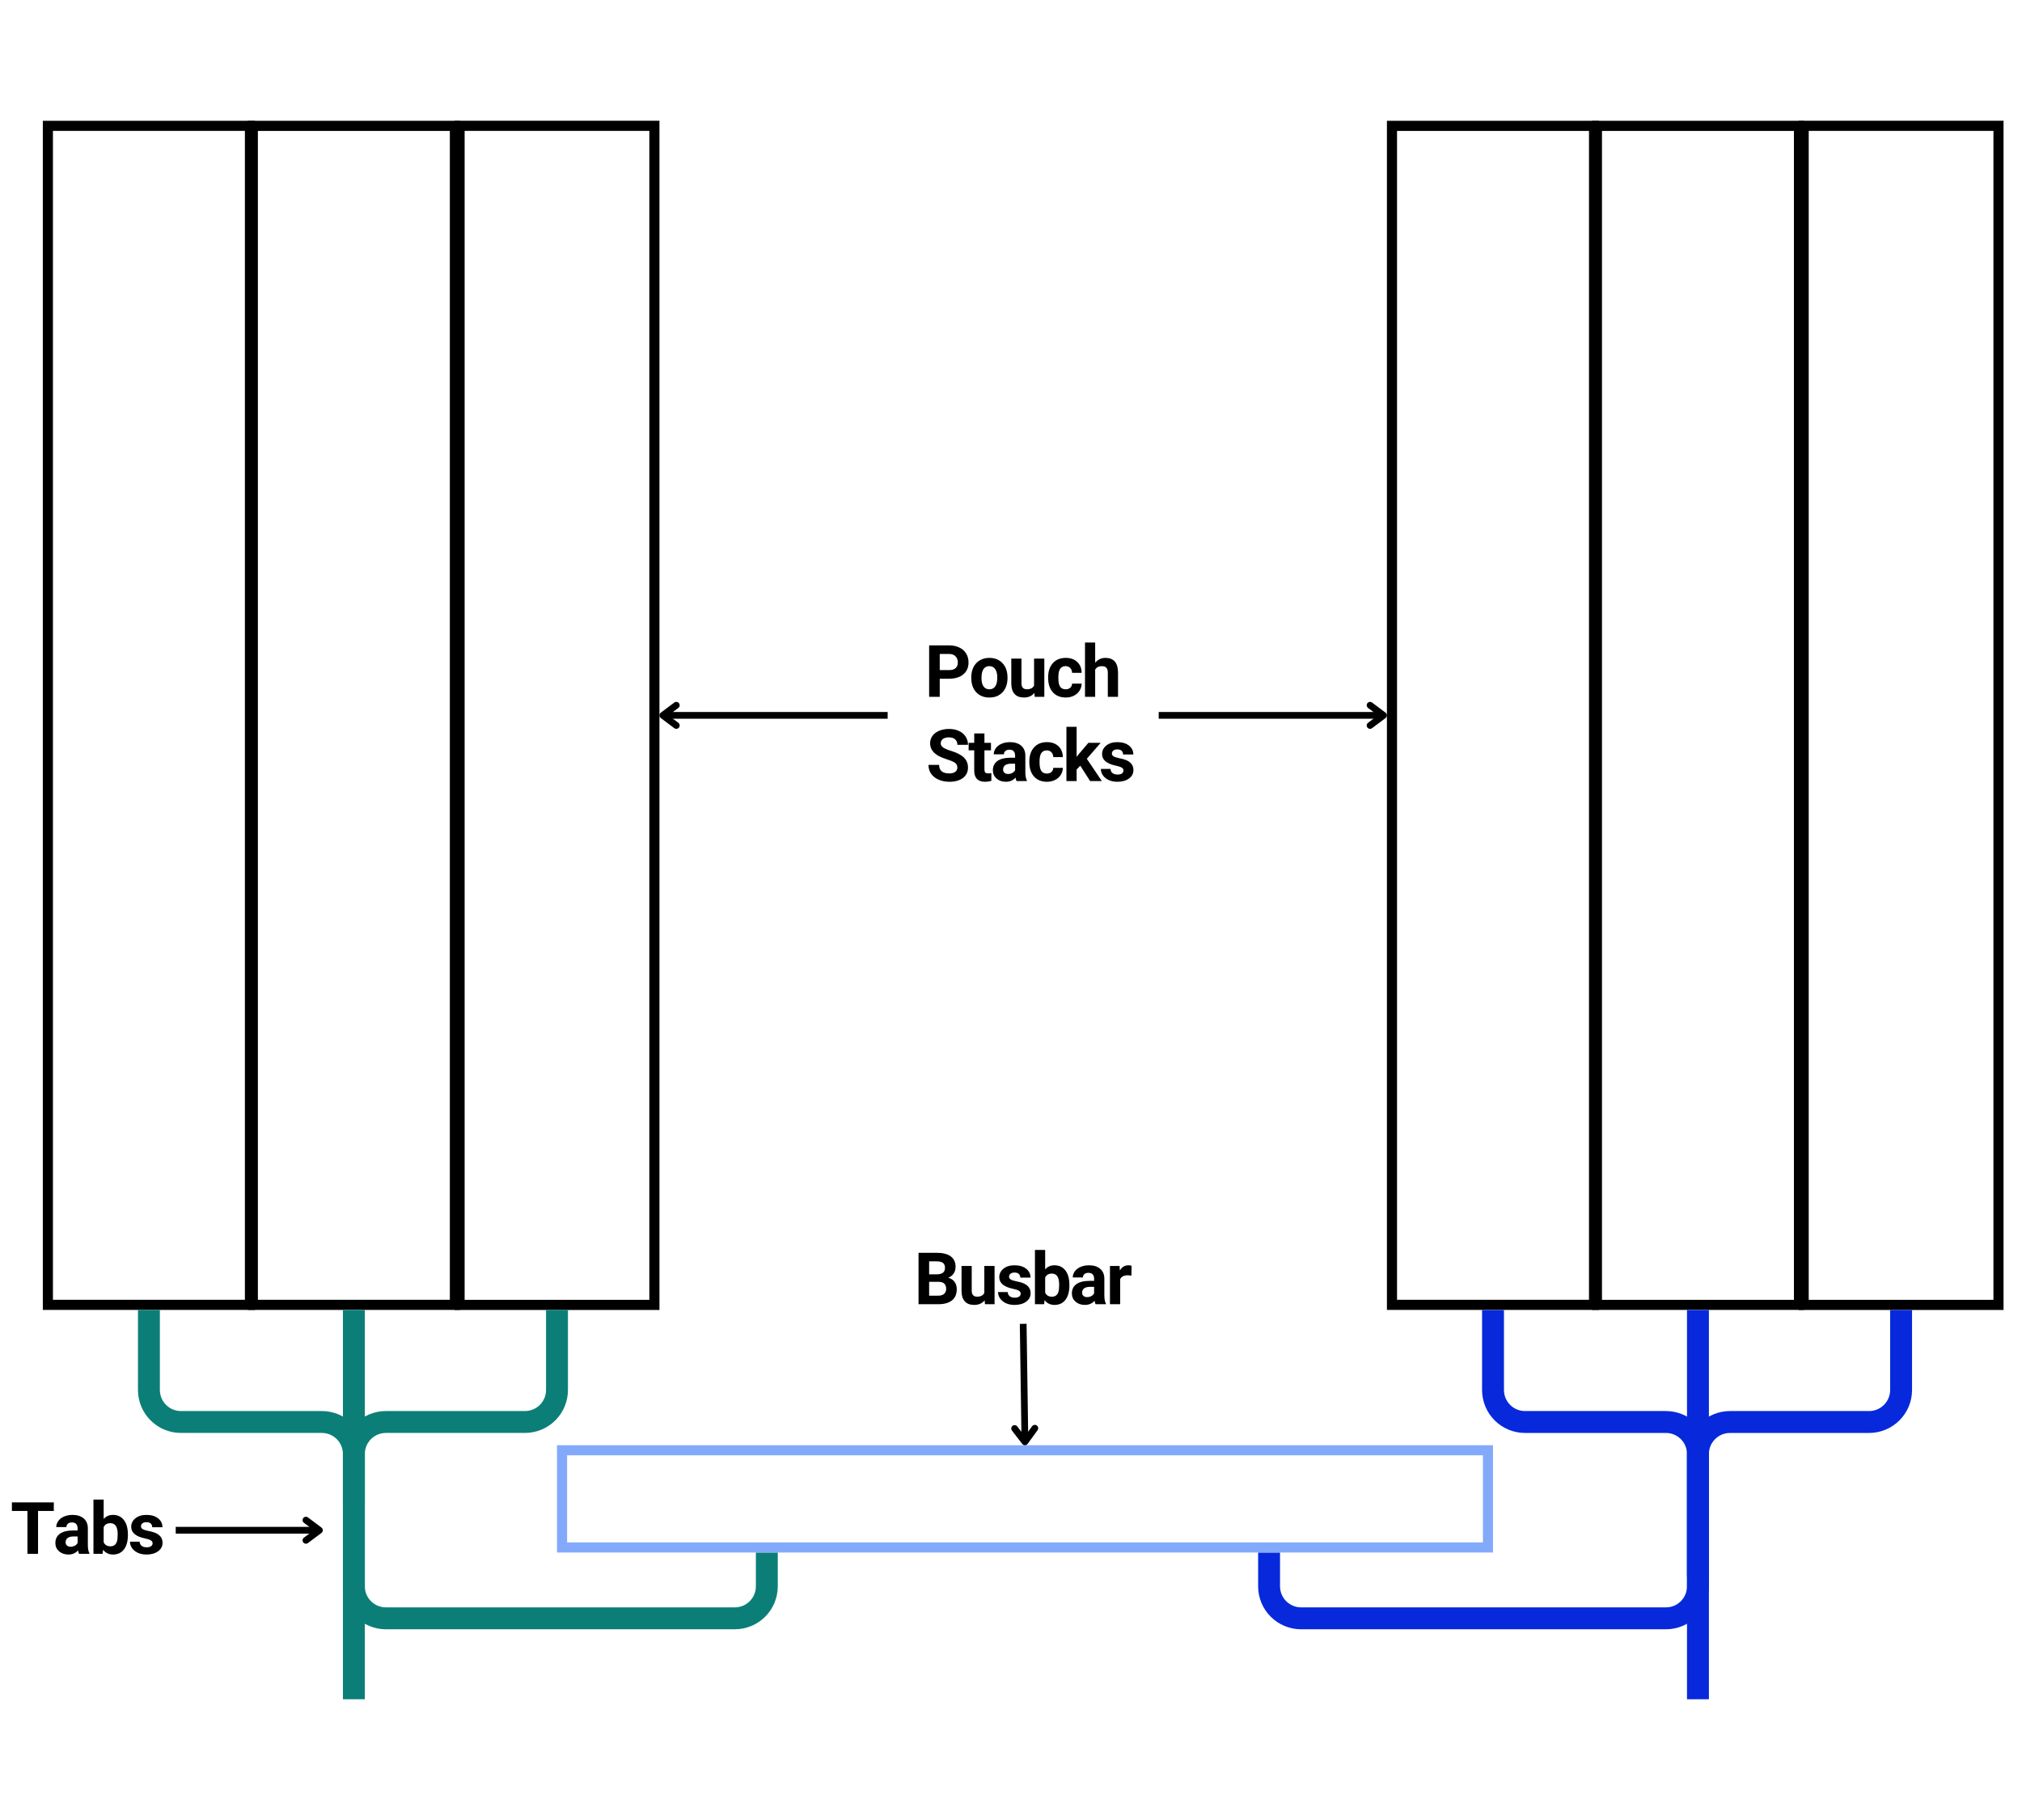
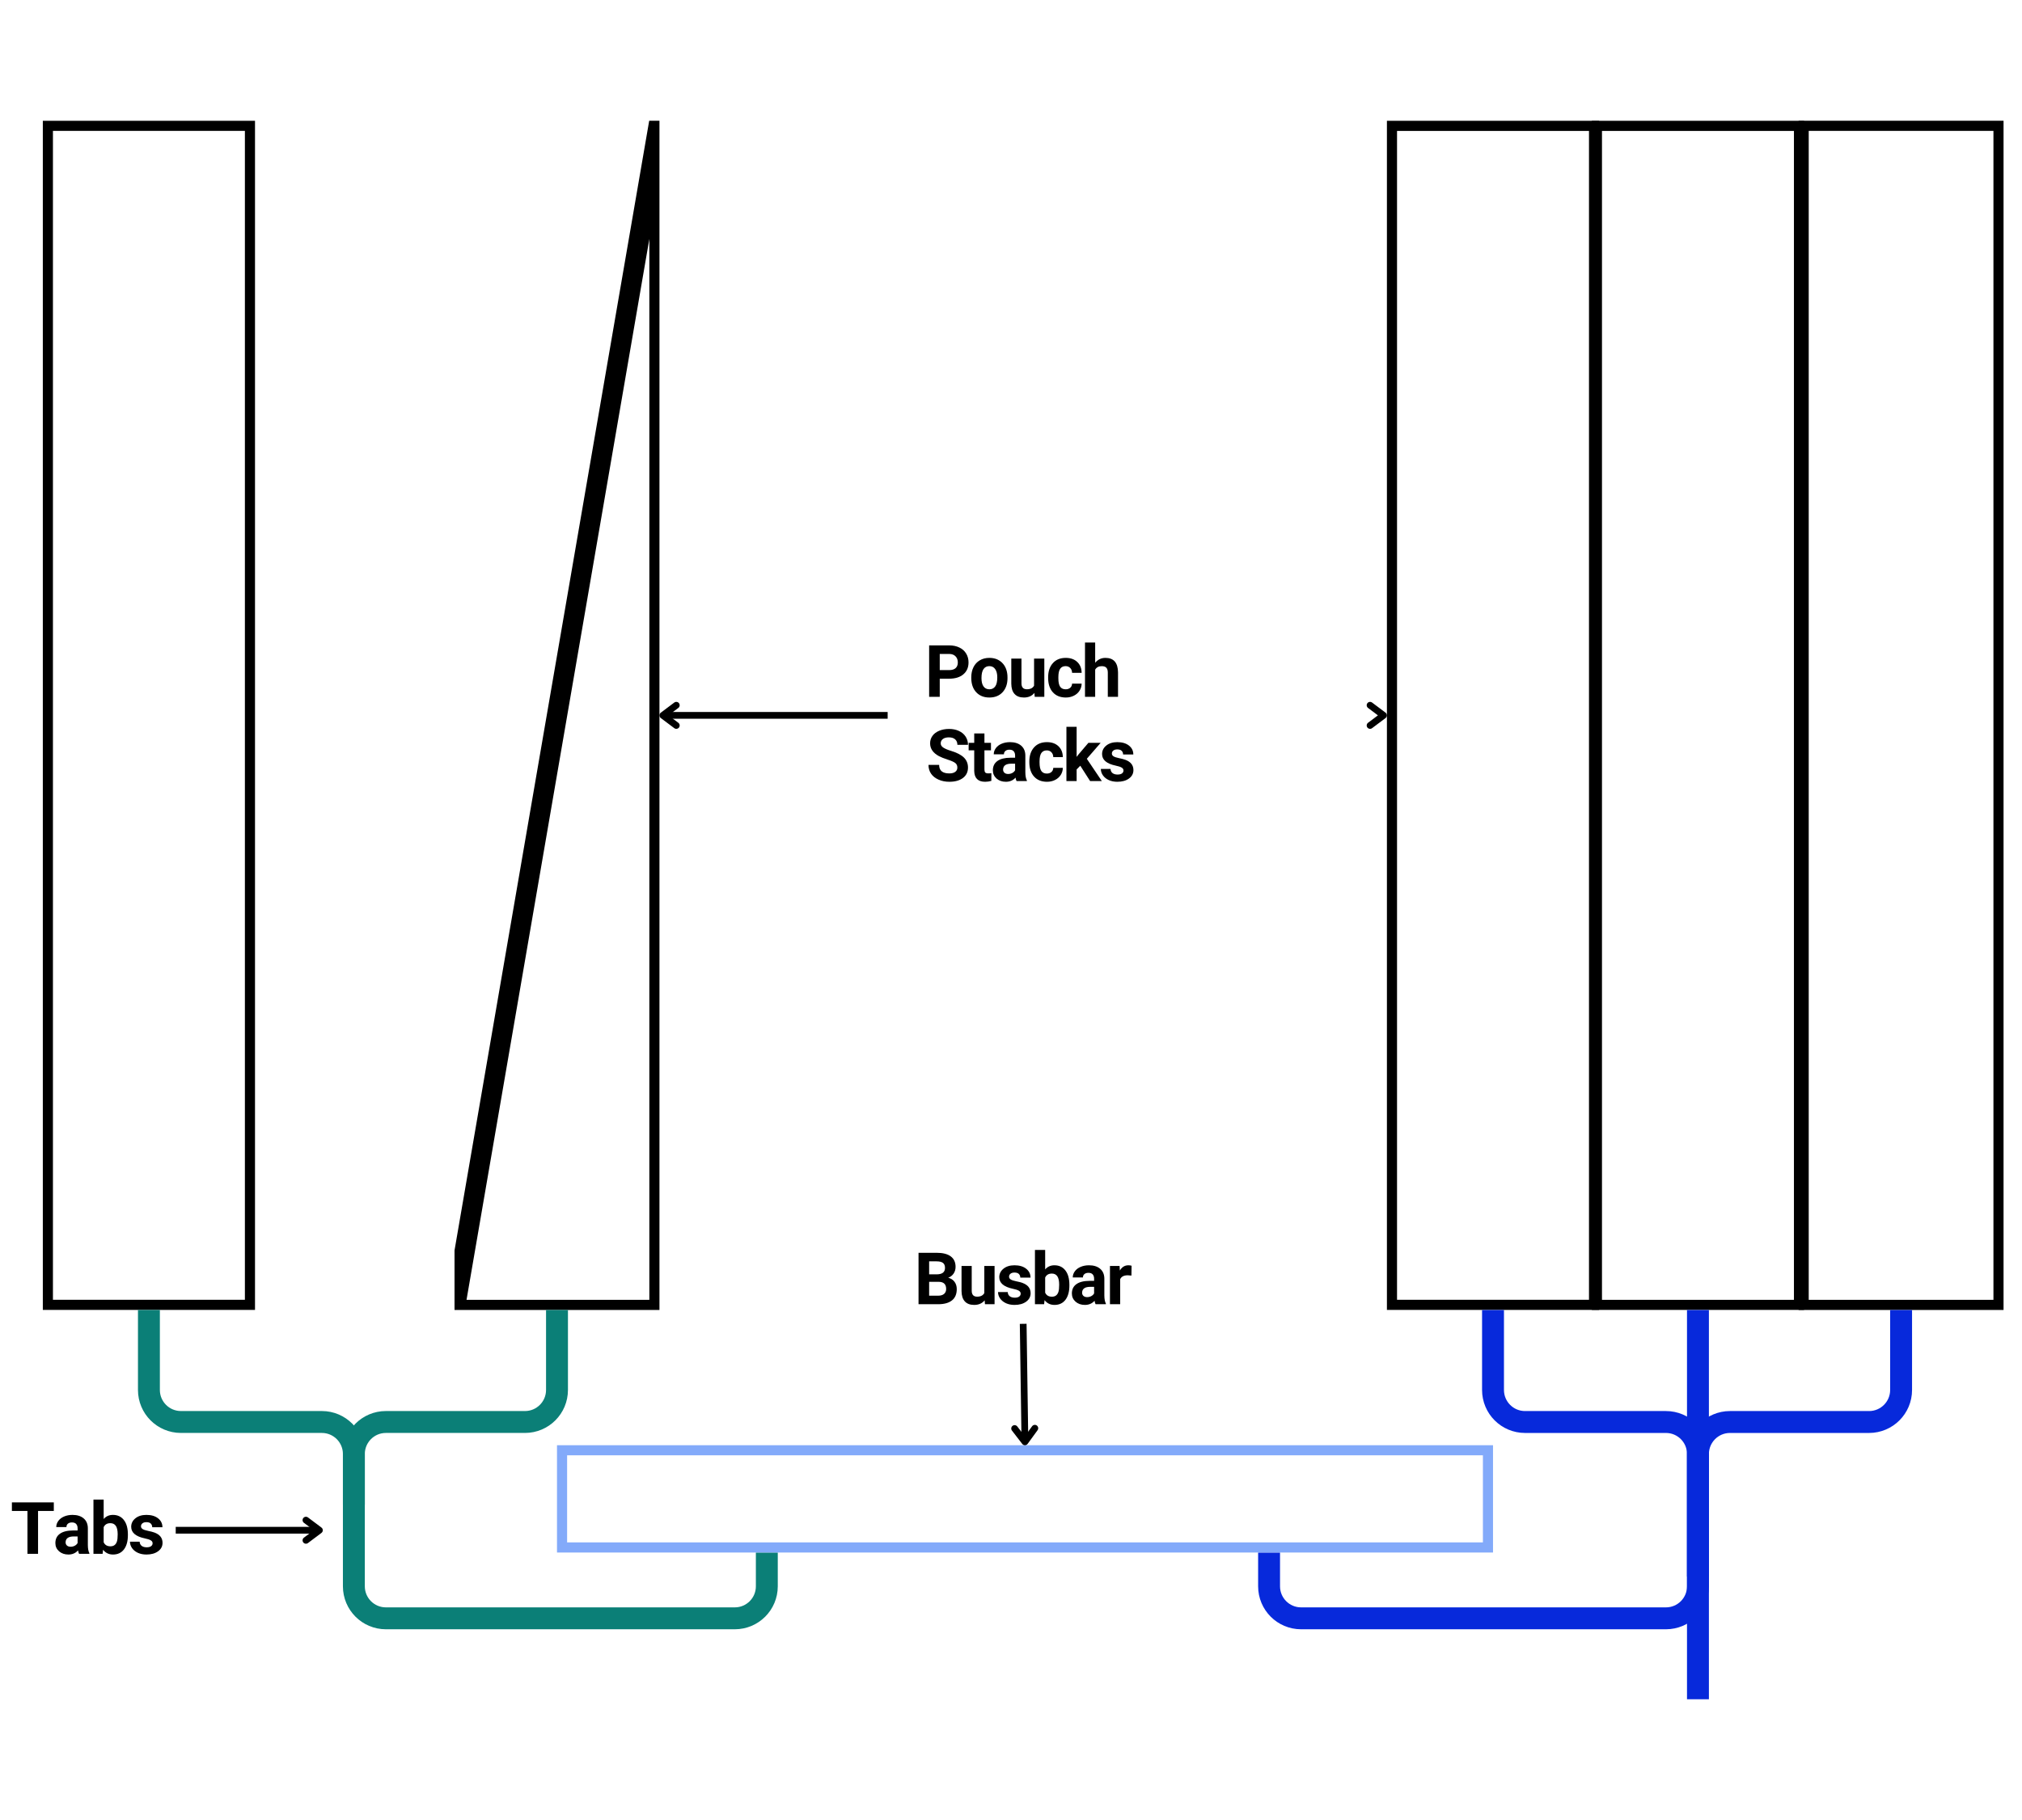
<svg xmlns="http://www.w3.org/2000/svg" width="1200" zoomAndPan="magnify" viewBox="0 0 900 810" height="1080" preserveAspectRatio="xMidYMid meet" version="1.0">
  <defs>
    <g />
    <clipPath id="2bb735604e">
      <path d="M 110.285 53.762 L 204.727 53.762 L 204.727 582.98 L 110.285 582.98 Z M 110.285 53.762 " clip-rule="nonzero" />
    </clipPath>
    <clipPath id="e571dfccb6">
      <path d="M 202.309 53.738 L 293.527 53.738 L 293.527 583 L 202.309 583 Z M 202.309 53.738 " clip-rule="nonzero" />
    </clipPath>
    <clipPath id="6f6c50084d">
      <path d="M 19.062 53.758 L 113.504 53.758 L 113.504 582.973 L 19.062 582.973 Z M 19.062 53.758 " clip-rule="nonzero" />
    </clipPath>
    <clipPath id="f3530aa357">
      <path d="M 708.547 53.77 L 802.988 53.77 L 802.988 582.988 L 708.547 582.988 Z M 708.547 53.77 " clip-rule="nonzero" />
    </clipPath>
    <clipPath id="0fd782ed30">
      <path d="M 800.57 53.742 L 891.789 53.742 L 891.789 583.008 L 800.57 583.008 Z M 800.57 53.742 " clip-rule="nonzero" />
    </clipPath>
    <clipPath id="08b4afb185">
      <path d="M 617.324 53.762 L 711.766 53.762 L 711.766 582.98 L 617.324 582.98 Z M 617.324 53.762 " clip-rule="nonzero" />
    </clipPath>
    <clipPath id="9238cd2996">
      <path d="M 247.922 643.199 L 664.547 643.199 L 664.547 690.953 L 247.922 690.953 Z M 247.922 643.199 " clip-rule="nonzero" />
    </clipPath>
  </defs>
  <g clip-path="url(#2bb735604e)">
-     <path stroke-linecap="butt" transform="matrix(0, 0.75, -0.75, 0, 204.725, 53.763)" fill="none" stroke-linejoin="miter" d="M -0.002 -0.002 L 705.623 -0.002 L 705.623 125.92 L -0.002 125.92 Z M -0.002 -0.002 " stroke="#000000" stroke-width="12" stroke-opacity="1" stroke-miterlimit="4" />
-   </g>
+     </g>
  <g clip-path="url(#e571dfccb6)">
-     <path stroke-linecap="butt" transform="matrix(0, 0.75, -0.75, 0, 293.528, 53.737)" fill="none" stroke-linejoin="miter" d="M 0.002 0.001 L 705.684 0.001 L 705.684 121.626 L 0.002 121.626 Z M 0.002 0.001 " stroke="#000000" stroke-width="12" stroke-opacity="1" stroke-miterlimit="4" />
+     <path stroke-linecap="butt" transform="matrix(0, 0.75, -0.75, 0, 293.528, 53.737)" fill="none" stroke-linejoin="miter" d="M 0.002 0.001 L 705.684 0.001 L 705.684 121.626 Z M 0.002 0.001 " stroke="#000000" stroke-width="12" stroke-opacity="1" stroke-miterlimit="4" />
  </g>
  <g clip-path="url(#6f6c50084d)">
    <path stroke-linecap="butt" transform="matrix(0, 0.75, -0.75, 0, 113.503, 53.756)" fill="none" stroke-linejoin="miter" d="M 0.002 -0.001 L 705.622 -0.001 L 705.622 125.921 L 0.002 125.921 Z M 0.002 -0.001 " stroke="#000000" stroke-width="12" stroke-opacity="1" stroke-miterlimit="4" />
  </g>
  <path stroke-linecap="butt" transform="matrix(0.75, 0, 0, 0.75, 152.632, 583.012)" fill="none" stroke-linejoin="miter" d="M 127.053 0 L 127.053 47.469 C 127.053 57.964 118.543 66.469 108.053 66.469 L 25.501 66.469 C 15.006 66.469 6.501 74.974 6.501 85.469 L 6.501 163.974 C 6.501 174.469 15.006 182.974 25.501 182.974 L 232.579 182.974 C 243.074 182.974 251.579 174.469 251.579 163.974 L 251.579 143.922 " stroke="#0b7f77" stroke-width="13" stroke-opacity="1" stroke-miterlimit="4" />
-   <path stroke-linecap="butt" transform="matrix(0, 0.75, -0.75, 0, 162.381, 583.02)" fill="none" stroke-linejoin="miter" d="M -0 6.498 L 231 6.498 " stroke="#0b7f77" stroke-width="13" stroke-opacity="1" stroke-miterlimit="4" />
  <path stroke-linecap="butt" transform="matrix(0.75, 0, 0, 0.75, 61.41, 583.012)" fill="none" stroke-linejoin="miter" d="M 6.5 0 L 6.5 47.469 C 6.5 57.964 15.005 66.469 25.5 66.469 L 109.13 66.469 C 119.625 66.469 128.13 74.974 128.13 85.469 L 128.13 115.51 " stroke="#0b7f77" stroke-width="13" stroke-opacity="1" stroke-miterlimit="4" />
  <g clip-path="url(#f3530aa357)">
    <path stroke-linecap="butt" transform="matrix(0, 0.75, -0.75, 0, 802.987, 53.771)" fill="none" stroke-linejoin="miter" d="M -0.002 -0.002 L 705.624 -0.002 L 705.624 125.92 L -0.002 125.92 Z M -0.002 -0.002 " stroke="#000000" stroke-width="12" stroke-opacity="1" stroke-miterlimit="4" />
  </g>
  <g clip-path="url(#0fd782ed30)">
    <path stroke-linecap="butt" transform="matrix(0, 0.75, -0.75, 0, 891.79, 53.744)" fill="none" stroke-linejoin="miter" d="M -0.003 0.001 L 705.685 0.001 L 705.685 121.626 L -0.003 121.626 Z M -0.003 0.001 " stroke="#000000" stroke-width="12" stroke-opacity="1" stroke-miterlimit="4" />
  </g>
  <g clip-path="url(#08b4afb185)">
    <path stroke-linecap="butt" transform="matrix(0, 0.75, -0.75, 0, 711.765, 53.763)" fill="none" stroke-linejoin="miter" d="M -0.002 -0.001 L 705.623 -0.001 L 705.623 125.921 L -0.002 125.921 Z M -0.002 -0.001 " stroke="#000000" stroke-width="12" stroke-opacity="1" stroke-miterlimit="4" />
  </g>
  <path stroke-linecap="butt" transform="matrix(0.75, 0, 0, 0.75, 750.894, 583.019)" fill="none" stroke-linejoin="miter" d="M 127.053 0.001 L 127.053 47.469 C 127.053 57.964 118.543 66.469 108.053 66.469 L 25.501 66.469 C 15.006 66.469 6.501 74.975 6.501 85.469 L 6.501 158.152 " stroke="#0729db" stroke-width="13" stroke-opacity="1" stroke-miterlimit="4" />
  <path stroke-linecap="butt" transform="matrix(0, 0.75, -0.75, 0, 760.641, 583.029)" fill="none" stroke-linejoin="miter" d="M 0.003 6.5 L 230.992 6.5 " stroke="#0729db" stroke-width="13" stroke-opacity="1" stroke-miterlimit="4" />
  <path stroke-linecap="butt" transform="matrix(0.75, 0, 0, 0.75, 559.995, 583.019)" fill="none" stroke-linejoin="miter" d="M 139.403 0.001 L 139.403 47.469 C 139.403 57.964 147.908 66.469 158.403 66.469 L 242.033 66.469 C 252.523 66.469 261.033 74.975 261.033 85.469 L 261.033 163.964 C 261.033 174.459 252.523 182.964 242.033 182.964 L 25.502 182.964 C 15.007 182.964 6.502 174.459 6.502 163.964 L 6.502 143.912 " stroke="#0729db" stroke-width="13" stroke-opacity="1" stroke-miterlimit="4" />
  <g clip-path="url(#9238cd2996)">
    <path stroke-linecap="butt" transform="matrix(0.75, 0, 0, 0.75, 247.922, 643.198)" fill="none" stroke-linejoin="miter" d="M 0 0.001 L 555.5 0.001 L 555.5 63.673 L 0 63.673 Z M 0 0.001 " stroke="#83aafa" stroke-width="12" stroke-opacity="1" stroke-miterlimit="4" />
  </g>
  <path stroke-linecap="butt" transform="matrix(-0.75, 0, 0, -0.75, 395.098, 319.871)" fill="none" stroke-linejoin="miter" d="M 0.001 1.999 L 133.433 1.999 " stroke="#000000" stroke-width="4" stroke-opacity="1" stroke-miterlimit="4" />
  <path stroke-linecap="round" transform="matrix(-0.75, 0, 0, -0.75, 395.098, 319.871)" fill="none" stroke-linejoin="round" d="M 125.433 -4.001 L 133.433 1.999 L 125.433 7.999 " stroke="#000000" stroke-width="4" stroke-opacity="1" stroke-miterlimit="4" />
  <g fill="#000000" fill-opacity="1">
    <g transform="translate(411.519, 310.121)">
      <g>
        <path d="M 6.766 -8.062 L 6.766 0 L 2.047 0 L 2.047 -22.891 L 10.969 -22.891 C 12.688 -22.891 14.195 -22.57 15.5 -21.938 C 16.812 -21.312 17.816 -20.422 18.516 -19.266 C 19.223 -18.109 19.578 -16.789 19.578 -15.312 C 19.578 -13.07 18.805 -11.301 17.266 -10 C 15.734 -8.707 13.609 -8.062 10.891 -8.062 Z M 6.766 -11.891 L 10.969 -11.891 C 12.219 -11.891 13.172 -12.18 13.828 -12.766 C 14.484 -13.359 14.812 -14.195 14.812 -15.281 C 14.812 -16.406 14.477 -17.312 13.812 -18 C 13.156 -18.695 12.242 -19.055 11.078 -19.078 L 6.766 -19.078 Z M 6.766 -11.891 " />
      </g>
    </g>
  </g>
  <g fill="#000000" fill-opacity="1">
    <g transform="translate(431.285, 310.121)">
      <g>
        <path d="M 1.031 -8.656 C 1.031 -10.352 1.352 -11.859 2 -13.172 C 2.656 -14.492 3.594 -15.516 4.812 -16.234 C 6.039 -16.961 7.461 -17.328 9.078 -17.328 C 11.367 -17.328 13.238 -16.625 14.688 -15.219 C 16.145 -13.812 16.957 -11.906 17.125 -9.5 L 17.156 -8.328 C 17.156 -5.723 16.426 -3.629 14.969 -2.047 C 13.508 -0.473 11.551 0.312 9.094 0.312 C 6.645 0.312 4.688 -0.473 3.219 -2.047 C 1.758 -3.617 1.031 -5.754 1.031 -8.453 Z M 5.578 -8.328 C 5.578 -6.711 5.879 -5.477 6.484 -4.625 C 7.098 -3.77 7.973 -3.344 9.109 -3.344 C 10.203 -3.344 11.055 -3.766 11.672 -4.609 C 12.297 -5.453 12.609 -6.801 12.609 -8.656 C 12.609 -10.238 12.297 -11.469 11.672 -12.344 C 11.055 -13.219 10.191 -13.656 9.078 -13.656 C 7.961 -13.656 7.098 -13.219 6.484 -12.344 C 5.879 -11.477 5.578 -10.141 5.578 -8.328 Z M 5.578 -8.328 " />
      </g>
    </g>
  </g>
  <g fill="#000000" fill-opacity="1">
    <g transform="translate(448.488, 310.121)">
      <g>
        <path d="M 11.938 -1.734 C 10.812 -0.367 9.258 0.312 7.281 0.312 C 5.457 0.312 4.066 -0.207 3.109 -1.25 C 2.148 -2.301 1.66 -3.836 1.641 -5.859 L 1.641 -17.016 L 6.172 -17.016 L 6.172 -6.016 C 6.172 -4.242 6.977 -3.359 8.594 -3.359 C 10.133 -3.359 11.195 -3.895 11.781 -4.969 L 11.781 -17.016 L 16.344 -17.016 L 16.344 0 L 12.062 0 Z M 11.938 -1.734 " />
      </g>
    </g>
  </g>
  <g fill="#000000" fill-opacity="1">
    <g transform="translate(465.503, 310.121)">
      <g>
        <path d="M 8.828 -3.344 C 9.66 -3.344 10.336 -3.57 10.859 -4.031 C 11.391 -4.5 11.664 -5.113 11.688 -5.875 L 15.938 -5.875 C 15.926 -4.727 15.613 -3.676 15 -2.719 C 14.383 -1.758 13.535 -1.016 12.453 -0.484 C 11.379 0.047 10.195 0.312 8.906 0.312 C 6.469 0.312 4.547 -0.457 3.141 -2 C 1.734 -3.551 1.031 -5.688 1.031 -8.406 L 1.031 -8.719 C 1.031 -11.332 1.727 -13.422 3.125 -14.984 C 4.52 -16.547 6.438 -17.328 8.875 -17.328 C 11 -17.328 12.703 -16.723 13.984 -15.516 C 15.266 -14.305 15.914 -12.691 15.938 -10.672 L 11.688 -10.672 C 11.664 -11.555 11.391 -12.273 10.859 -12.828 C 10.336 -13.379 9.648 -13.656 8.797 -13.656 C 7.734 -13.656 6.93 -13.27 6.391 -12.5 C 5.848 -11.727 5.578 -10.477 5.578 -8.75 L 5.578 -8.266 C 5.578 -6.516 5.844 -5.254 6.375 -4.484 C 6.914 -3.723 7.734 -3.344 8.828 -3.344 Z M 8.828 -3.344 " />
      </g>
    </g>
  </g>
  <g fill="#000000" fill-opacity="1">
    <g transform="translate(481.293, 310.121)">
      <g>
        <path d="M 6.172 -15.156 C 7.379 -16.602 8.895 -17.328 10.719 -17.328 C 14.414 -17.328 16.289 -15.18 16.344 -10.891 L 16.344 0 L 11.797 0 L 11.797 -10.766 C 11.797 -11.742 11.582 -12.469 11.156 -12.938 C 10.738 -13.406 10.047 -13.641 9.078 -13.641 C 7.742 -13.641 6.773 -13.125 6.172 -12.094 L 6.172 0 L 1.641 0 L 1.641 -24.156 L 6.172 -24.156 Z M 6.172 -15.156 " />
      </g>
    </g>
  </g>
  <g fill="#000000" fill-opacity="1">
    <g transform="translate(405.179, 347.621)">
      <g />
    </g>
  </g>
  <g fill="#000000" fill-opacity="1">
    <g transform="translate(412.198, 347.621)">
      <g>
        <path d="M 13.922 -6 C 13.922 -6.895 13.602 -7.582 12.969 -8.062 C 12.344 -8.539 11.211 -9.039 9.578 -9.562 C 7.941 -10.094 6.645 -10.613 5.688 -11.125 C 3.094 -12.531 1.797 -14.426 1.797 -16.812 C 1.797 -18.051 2.145 -19.156 2.844 -20.125 C 3.539 -21.094 4.539 -21.848 5.844 -22.391 C 7.145 -22.93 8.609 -23.203 10.234 -23.203 C 11.867 -23.203 13.328 -22.906 14.609 -22.312 C 15.891 -21.727 16.883 -20.895 17.594 -19.812 C 18.301 -18.727 18.656 -17.504 18.656 -16.141 L 13.938 -16.141 C 13.938 -17.18 13.602 -17.992 12.938 -18.578 C 12.281 -19.16 11.352 -19.453 10.156 -19.453 C 9 -19.453 8.102 -19.207 7.469 -18.719 C 6.832 -18.227 6.516 -17.586 6.516 -16.797 C 6.516 -16.047 6.891 -15.422 7.641 -14.922 C 8.391 -14.422 9.488 -13.945 10.938 -13.5 C 13.625 -12.695 15.582 -11.695 16.812 -10.5 C 18.039 -9.312 18.656 -7.82 18.656 -6.031 C 18.656 -4.051 17.906 -2.5 16.406 -1.375 C 14.906 -0.25 12.883 0.312 10.344 0.312 C 8.582 0.312 6.977 -0.008 5.531 -0.656 C 4.082 -1.301 2.977 -2.18 2.219 -3.297 C 1.457 -4.422 1.078 -5.723 1.078 -7.203 L 5.812 -7.203 C 5.812 -4.672 7.32 -3.406 10.344 -3.406 C 11.469 -3.406 12.344 -3.633 12.969 -4.094 C 13.602 -4.551 13.922 -5.188 13.922 -6 Z M 13.922 -6 " />
      </g>
    </g>
  </g>
  <g fill="#000000" fill-opacity="1">
    <g transform="translate(430.99, 347.621)">
      <g>
        <path d="M 7.188 -21.203 L 7.188 -17.016 L 10.094 -17.016 L 10.094 -13.688 L 7.188 -13.688 L 7.188 -5.188 C 7.188 -4.562 7.305 -4.109 7.547 -3.828 C 7.785 -3.555 8.25 -3.422 8.938 -3.422 C 9.438 -3.422 9.879 -3.457 10.266 -3.531 L 10.266 -0.094 C 9.379 0.176 8.461 0.312 7.516 0.312 C 4.328 0.312 2.703 -1.297 2.641 -4.516 L 2.641 -13.688 L 0.156 -13.688 L 0.156 -17.016 L 2.641 -17.016 L 2.641 -21.203 Z M 7.188 -21.203 " />
      </g>
    </g>
  </g>
  <g fill="#000000" fill-opacity="1">
    <g transform="translate(440.869, 347.621)">
      <g>
        <path d="M 11.609 0 C 11.398 -0.406 11.25 -0.914 11.156 -1.531 C 10.051 -0.301 8.617 0.312 6.859 0.312 C 5.191 0.312 3.805 -0.164 2.703 -1.125 C 1.609 -2.094 1.062 -3.312 1.062 -4.781 C 1.062 -6.582 1.727 -7.961 3.062 -8.922 C 4.406 -9.891 6.344 -10.379 8.875 -10.391 L 10.953 -10.391 L 10.953 -11.375 C 10.953 -12.156 10.75 -12.781 10.344 -13.25 C 9.945 -13.727 9.312 -13.969 8.438 -13.969 C 7.676 -13.969 7.078 -13.781 6.641 -13.406 C 6.203 -13.039 5.984 -12.539 5.984 -11.906 L 1.453 -11.906 C 1.453 -12.883 1.754 -13.789 2.359 -14.625 C 2.961 -15.469 3.82 -16.129 4.938 -16.609 C 6.051 -17.086 7.301 -17.328 8.688 -17.328 C 10.781 -17.328 12.441 -16.801 13.672 -15.75 C 14.898 -14.695 15.516 -13.219 15.516 -11.312 L 15.516 -3.938 C 15.523 -2.32 15.754 -1.098 16.203 -0.266 L 16.203 0 Z M 7.844 -3.156 C 8.52 -3.156 9.141 -3.305 9.703 -3.609 C 10.266 -3.91 10.68 -4.312 10.953 -4.812 L 10.953 -7.734 L 9.266 -7.734 C 6.984 -7.734 5.77 -6.945 5.625 -5.375 L 5.609 -5.109 C 5.609 -4.547 5.805 -4.078 6.203 -3.703 C 6.609 -3.336 7.156 -3.156 7.844 -3.156 Z M 7.844 -3.156 " />
      </g>
    </g>
  </g>
  <g fill="#000000" fill-opacity="1">
    <g transform="translate(457.129, 347.621)">
      <g>
        <path d="M 8.828 -3.344 C 9.66 -3.344 10.336 -3.57 10.859 -4.031 C 11.391 -4.5 11.664 -5.113 11.688 -5.875 L 15.938 -5.875 C 15.926 -4.727 15.613 -3.676 15 -2.719 C 14.383 -1.758 13.535 -1.016 12.453 -0.484 C 11.379 0.047 10.195 0.312 8.906 0.312 C 6.469 0.312 4.547 -0.457 3.141 -2 C 1.734 -3.551 1.031 -5.688 1.031 -8.406 L 1.031 -8.719 C 1.031 -11.332 1.727 -13.422 3.125 -14.984 C 4.52 -16.547 6.438 -17.328 8.875 -17.328 C 11 -17.328 12.703 -16.723 13.984 -15.516 C 15.266 -14.305 15.914 -12.691 15.938 -10.672 L 11.688 -10.672 C 11.664 -11.555 11.391 -12.273 10.859 -12.828 C 10.336 -13.379 9.648 -13.656 8.797 -13.656 C 7.734 -13.656 6.93 -13.27 6.391 -12.5 C 5.848 -11.727 5.578 -10.477 5.578 -8.75 L 5.578 -8.266 C 5.578 -6.516 5.844 -5.254 6.375 -4.484 C 6.914 -3.723 7.734 -3.344 8.828 -3.344 Z M 8.828 -3.344 " />
      </g>
    </g>
  </g>
  <g fill="#000000" fill-opacity="1">
    <g transform="translate(472.918, 347.621)">
      <g>
        <path d="M 7.922 -6.828 L 6.297 -5.188 L 6.297 0 L 1.75 0 L 1.75 -24.156 L 6.297 -24.156 L 6.297 -10.766 L 7.172 -11.906 L 11.531 -17.016 L 16.984 -17.016 L 10.828 -9.922 L 17.516 0 L 12.297 0 Z M 7.922 -6.828 " />
      </g>
    </g>
  </g>
  <g fill="#000000" fill-opacity="1">
    <g transform="translate(489.116, 347.621)">
      <g>
        <path d="M 10.953 -4.703 C 10.953 -5.254 10.676 -5.691 10.125 -6.016 C 9.582 -6.336 8.703 -6.625 7.484 -6.875 C 3.441 -7.719 1.422 -9.438 1.422 -12.031 C 1.422 -13.539 2.047 -14.801 3.297 -15.812 C 4.547 -16.82 6.18 -17.328 8.203 -17.328 C 10.367 -17.328 12.098 -16.816 13.391 -15.797 C 14.68 -14.785 15.328 -13.469 15.328 -11.844 L 10.781 -11.844 C 10.781 -12.488 10.57 -13.023 10.156 -13.453 C 9.738 -13.879 9.082 -14.094 8.188 -14.094 C 7.426 -14.094 6.832 -13.914 6.406 -13.562 C 5.988 -13.219 5.781 -12.781 5.781 -12.25 C 5.781 -11.75 6.02 -11.344 6.5 -11.031 C 6.977 -10.719 7.781 -10.445 8.906 -10.219 C 10.039 -10 11 -9.75 11.781 -9.469 C 14.176 -8.582 15.375 -7.055 15.375 -4.891 C 15.375 -3.336 14.707 -2.082 13.375 -1.125 C 12.051 -0.164 10.332 0.312 8.219 0.312 C 6.789 0.312 5.523 0.062 4.422 -0.438 C 3.316 -0.945 2.445 -1.645 1.812 -2.531 C 1.188 -3.426 0.875 -4.383 0.875 -5.406 L 5.188 -5.406 C 5.227 -4.602 5.523 -3.984 6.078 -3.547 C 6.641 -3.117 7.383 -2.906 8.312 -2.906 C 9.188 -2.906 9.844 -3.07 10.281 -3.406 C 10.727 -3.738 10.953 -4.172 10.953 -4.703 Z M 10.953 -4.703 " />
      </g>
    </g>
  </g>
-   <path stroke-linecap="butt" transform="matrix(0.75, 0, -0, 0.75, 515.745, 316.871)" fill="none" stroke-linejoin="miter" d="M 0.002 2.001 L 133.434 2.001 " stroke="#000000" stroke-width="4" stroke-opacity="1" stroke-miterlimit="4" />
  <path stroke-linecap="round" transform="matrix(0.75, 0, -0, 0.75, 515.745, 316.871)" fill="none" stroke-linejoin="round" d="M 125.434 -3.998 L 133.434 2.001 L 125.435 8.002 " stroke="#000000" stroke-width="4" stroke-opacity="1" stroke-miterlimit="4" />
  <path stroke-linecap="butt" transform="matrix(0.011, 0.75, -0.75, 0.011, 456.926, 589.158)" fill="none" stroke-linejoin="miter" d="M -0.002 2 L 70.032 2.001 " stroke="#000000" stroke-width="4" stroke-opacity="1" stroke-miterlimit="4" />
  <path stroke-linecap="round" transform="matrix(0.011, 0.75, -0.75, 0.011, 456.926, 589.158)" fill="none" stroke-linejoin="round" d="M 62.033 -4 L 70.032 2.001 L 62.03 8.001 " stroke="#000000" stroke-width="4" stroke-opacity="1" stroke-miterlimit="4" />
  <g fill="#000000" fill-opacity="1">
    <g transform="translate(406.796, 580.448)">
      <g>
        <path d="M 2.047 0 L 2.047 -22.891 L 10.062 -22.891 C 12.844 -22.891 14.945 -22.359 16.375 -21.297 C 17.812 -20.234 18.531 -18.676 18.531 -16.625 C 18.531 -15.5 18.242 -14.508 17.672 -13.656 C 17.098 -12.801 16.297 -12.176 15.266 -11.781 C 16.441 -11.488 17.367 -10.895 18.047 -10 C 18.723 -9.102 19.062 -8.016 19.062 -6.734 C 19.062 -4.523 18.359 -2.852 16.953 -1.719 C 15.547 -0.594 13.539 -0.02 10.938 0 Z M 6.766 -9.969 L 6.766 -3.797 L 10.797 -3.797 C 11.91 -3.797 12.781 -4.055 13.406 -4.578 C 14.031 -5.109 14.344 -5.844 14.344 -6.781 C 14.344 -8.875 13.254 -9.938 11.078 -9.969 Z M 6.766 -13.297 L 10.25 -13.297 C 12.633 -13.336 13.828 -14.289 13.828 -16.156 C 13.828 -17.188 13.523 -17.93 12.922 -18.391 C 12.316 -18.848 11.363 -19.078 10.062 -19.078 L 6.766 -19.078 Z M 6.766 -13.297 " />
      </g>
    </g>
  </g>
  <g fill="#000000" fill-opacity="1">
    <g transform="translate(426.342, 580.448)">
      <g>
        <path d="M 11.938 -1.734 C 10.812 -0.367 9.258 0.312 7.281 0.312 C 5.457 0.312 4.066 -0.207 3.109 -1.25 C 2.148 -2.301 1.66 -3.836 1.641 -5.859 L 1.641 -17.016 L 6.172 -17.016 L 6.172 -6.016 C 6.172 -4.242 6.977 -3.359 8.594 -3.359 C 10.133 -3.359 11.195 -3.895 11.781 -4.969 L 11.781 -17.016 L 16.344 -17.016 L 16.344 0 L 12.062 0 Z M 11.938 -1.734 " />
      </g>
    </g>
  </g>
  <g fill="#000000" fill-opacity="1">
    <g transform="translate(443.357, 580.448)">
      <g>
        <path d="M 10.953 -4.703 C 10.953 -5.254 10.676 -5.691 10.125 -6.016 C 9.582 -6.336 8.703 -6.625 7.484 -6.875 C 3.441 -7.719 1.422 -9.438 1.422 -12.031 C 1.422 -13.539 2.047 -14.801 3.297 -15.812 C 4.547 -16.82 6.18 -17.328 8.203 -17.328 C 10.367 -17.328 12.098 -16.816 13.391 -15.797 C 14.68 -14.785 15.328 -13.469 15.328 -11.844 L 10.781 -11.844 C 10.781 -12.488 10.57 -13.023 10.156 -13.453 C 9.738 -13.879 9.082 -14.094 8.188 -14.094 C 7.426 -14.094 6.832 -13.914 6.406 -13.562 C 5.988 -13.219 5.781 -12.781 5.781 -12.25 C 5.781 -11.75 6.02 -11.344 6.5 -11.031 C 6.977 -10.719 7.781 -10.445 8.906 -10.219 C 10.039 -10 11 -9.75 11.781 -9.469 C 14.176 -8.582 15.375 -7.055 15.375 -4.891 C 15.375 -3.336 14.707 -2.082 13.375 -1.125 C 12.051 -0.164 10.332 0.312 8.219 0.312 C 6.789 0.312 5.523 0.062 4.422 -0.438 C 3.316 -0.945 2.445 -1.645 1.812 -2.531 C 1.188 -3.426 0.875 -4.383 0.875 -5.406 L 5.188 -5.406 C 5.227 -4.602 5.523 -3.984 6.078 -3.547 C 6.641 -3.117 7.383 -2.906 8.312 -2.906 C 9.188 -2.906 9.844 -3.07 10.281 -3.406 C 10.727 -3.738 10.953 -4.172 10.953 -4.703 Z M 10.953 -4.703 " />
      </g>
    </g>
  </g>
  <g fill="#000000" fill-opacity="1">
    <g transform="translate(458.91, 580.448)">
      <g>
        <path d="M 17.078 -8.344 C 17.078 -5.625 16.492 -3.5 15.328 -1.969 C 14.16 -0.445 12.535 0.312 10.453 0.312 C 8.609 0.312 7.133 -0.395 6.031 -1.812 L 5.828 0 L 1.75 0 L 1.75 -24.156 L 6.297 -24.156 L 6.297 -15.484 C 7.336 -16.711 8.711 -17.328 10.422 -17.328 C 12.492 -17.328 14.117 -16.562 15.297 -15.031 C 16.484 -13.508 17.078 -11.363 17.078 -8.594 Z M 12.531 -8.688 C 12.531 -10.406 12.254 -11.66 11.703 -12.453 C 11.16 -13.242 10.352 -13.641 9.281 -13.641 C 7.832 -13.641 6.836 -13.047 6.297 -11.859 L 6.297 -5.141 C 6.848 -3.941 7.852 -3.344 9.312 -3.344 C 10.781 -3.344 11.742 -4.066 12.203 -5.516 C 12.422 -6.211 12.531 -7.27 12.531 -8.688 Z M 12.531 -8.688 " />
      </g>
    </g>
  </g>
  <g fill="#000000" fill-opacity="1">
    <g transform="translate(476.035, 580.448)">
      <g>
        <path d="M 11.609 0 C 11.398 -0.406 11.25 -0.914 11.156 -1.531 C 10.051 -0.301 8.617 0.312 6.859 0.312 C 5.191 0.312 3.805 -0.164 2.703 -1.125 C 1.609 -2.094 1.062 -3.312 1.062 -4.781 C 1.062 -6.582 1.727 -7.961 3.062 -8.922 C 4.406 -9.891 6.344 -10.379 8.875 -10.391 L 10.953 -10.391 L 10.953 -11.375 C 10.953 -12.156 10.75 -12.781 10.344 -13.25 C 9.945 -13.727 9.312 -13.969 8.438 -13.969 C 7.676 -13.969 7.078 -13.781 6.641 -13.406 C 6.203 -13.039 5.984 -12.539 5.984 -11.906 L 1.453 -11.906 C 1.453 -12.883 1.754 -13.789 2.359 -14.625 C 2.961 -15.469 3.82 -16.129 4.938 -16.609 C 6.051 -17.086 7.301 -17.328 8.688 -17.328 C 10.781 -17.328 12.441 -16.801 13.672 -15.75 C 14.898 -14.695 15.516 -13.219 15.516 -11.312 L 15.516 -3.938 C 15.523 -2.32 15.754 -1.098 16.203 -0.266 L 16.203 0 Z M 7.844 -3.156 C 8.52 -3.156 9.141 -3.305 9.703 -3.609 C 10.266 -3.91 10.68 -4.312 10.953 -4.812 L 10.953 -7.734 L 9.266 -7.734 C 6.984 -7.734 5.77 -6.945 5.625 -5.375 L 5.609 -5.109 C 5.609 -4.547 5.805 -4.078 6.203 -3.703 C 6.609 -3.336 7.156 -3.156 7.844 -3.156 Z M 7.844 -3.156 " />
      </g>
    </g>
  </g>
  <g fill="#000000" fill-opacity="1">
    <g transform="translate(492.296, 580.448)">
      <g>
        <path d="M 11.312 -12.75 C 10.688 -12.832 10.141 -12.875 9.672 -12.875 C 7.953 -12.875 6.828 -12.289 6.297 -11.125 L 6.297 0 L 1.75 0 L 1.75 -17.016 L 6.031 -17.016 L 6.156 -14.984 C 7.07 -16.547 8.336 -17.328 9.953 -17.328 C 10.453 -17.328 10.926 -17.258 11.375 -17.125 Z M 11.312 -12.75 " />
      </g>
    </g>
  </g>
  <path stroke-linecap="butt" transform="matrix(0.75, 0, -0, 0.75, 78.215, 679.539)" fill="none" stroke-linejoin="miter" d="M -0 2 L 85.281 2 " stroke="#000000" stroke-width="4" stroke-opacity="1" stroke-miterlimit="4" />
  <path stroke-linecap="round" transform="matrix(0.75, 0, -0, 0.75, 78.215, 679.539)" fill="none" stroke-linejoin="round" d="M 77.281 -4 L 85.281 2 L 77.281 8 " stroke="#000000" stroke-width="4" stroke-opacity="1" stroke-miterlimit="4" />
  <g fill="#000000" fill-opacity="1">
    <g transform="translate(4.669, 691.539)">
      <g>
        <path d="M 19.281 -19.078 L 12.266 -19.078 L 12.266 0 L 7.547 0 L 7.547 -19.078 L 0.625 -19.078 L 0.625 -22.891 L 19.281 -22.891 Z M 19.281 -19.078 " />
      </g>
    </g>
  </g>
  <g fill="#000000" fill-opacity="1">
    <g transform="translate(23.586, 691.539)">
      <g>
        <path d="M 11.609 0 C 11.398 -0.406 11.25 -0.914 11.156 -1.531 C 10.051 -0.301 8.617 0.312 6.859 0.312 C 5.191 0.312 3.805 -0.164 2.703 -1.125 C 1.609 -2.094 1.062 -3.312 1.062 -4.781 C 1.062 -6.582 1.727 -7.961 3.062 -8.922 C 4.406 -9.891 6.344 -10.379 8.875 -10.391 L 10.953 -10.391 L 10.953 -11.375 C 10.953 -12.156 10.75 -12.781 10.344 -13.25 C 9.945 -13.727 9.312 -13.969 8.438 -13.969 C 7.676 -13.969 7.078 -13.781 6.641 -13.406 C 6.203 -13.039 5.984 -12.539 5.984 -11.906 L 1.453 -11.906 C 1.453 -12.883 1.754 -13.789 2.359 -14.625 C 2.961 -15.469 3.82 -16.129 4.938 -16.609 C 6.051 -17.086 7.301 -17.328 8.688 -17.328 C 10.781 -17.328 12.441 -16.801 13.672 -15.75 C 14.898 -14.695 15.516 -13.219 15.516 -11.312 L 15.516 -3.938 C 15.523 -2.32 15.754 -1.098 16.203 -0.266 L 16.203 0 Z M 7.844 -3.156 C 8.52 -3.156 9.141 -3.305 9.703 -3.609 C 10.266 -3.91 10.68 -4.312 10.953 -4.812 L 10.953 -7.734 L 9.266 -7.734 C 6.984 -7.734 5.77 -6.945 5.625 -5.375 L 5.609 -5.109 C 5.609 -4.547 5.805 -4.078 6.203 -3.703 C 6.609 -3.336 7.156 -3.156 7.844 -3.156 Z M 7.844 -3.156 " />
      </g>
    </g>
  </g>
  <g fill="#000000" fill-opacity="1">
    <g transform="translate(39.847, 691.539)">
      <g>
        <path d="M 17.078 -8.344 C 17.078 -5.625 16.492 -3.5 15.328 -1.969 C 14.16 -0.445 12.535 0.312 10.453 0.312 C 8.609 0.312 7.133 -0.395 6.031 -1.812 L 5.828 0 L 1.75 0 L 1.75 -24.156 L 6.297 -24.156 L 6.297 -15.484 C 7.336 -16.711 8.711 -17.328 10.422 -17.328 C 12.492 -17.328 14.117 -16.562 15.297 -15.031 C 16.484 -13.508 17.078 -11.363 17.078 -8.594 Z M 12.531 -8.688 C 12.531 -10.406 12.254 -11.66 11.703 -12.453 C 11.16 -13.242 10.352 -13.641 9.281 -13.641 C 7.832 -13.641 6.836 -13.047 6.297 -11.859 L 6.297 -5.141 C 6.848 -3.941 7.852 -3.344 9.312 -3.344 C 10.781 -3.344 11.742 -4.066 12.203 -5.516 C 12.422 -6.211 12.531 -7.27 12.531 -8.688 Z M 12.531 -8.688 " />
      </g>
    </g>
  </g>
  <g fill="#000000" fill-opacity="1">
    <g transform="translate(56.972, 691.539)">
      <g>
        <path d="M 10.953 -4.703 C 10.953 -5.254 10.676 -5.691 10.125 -6.016 C 9.582 -6.336 8.703 -6.625 7.484 -6.875 C 3.441 -7.719 1.422 -9.438 1.422 -12.031 C 1.422 -13.539 2.047 -14.801 3.297 -15.812 C 4.547 -16.82 6.18 -17.328 8.203 -17.328 C 10.367 -17.328 12.098 -16.816 13.391 -15.797 C 14.68 -14.785 15.328 -13.469 15.328 -11.844 L 10.781 -11.844 C 10.781 -12.488 10.57 -13.023 10.156 -13.453 C 9.738 -13.879 9.082 -14.094 8.188 -14.094 C 7.426 -14.094 6.832 -13.914 6.406 -13.562 C 5.988 -13.219 5.781 -12.781 5.781 -12.25 C 5.781 -11.75 6.02 -11.344 6.5 -11.031 C 6.977 -10.719 7.781 -10.445 8.906 -10.219 C 10.039 -10 11 -9.75 11.781 -9.469 C 14.176 -8.582 15.375 -7.055 15.375 -4.891 C 15.375 -3.336 14.707 -2.082 13.375 -1.125 C 12.051 -0.164 10.332 0.312 8.219 0.312 C 6.789 0.312 5.523 0.062 4.422 -0.438 C 3.316 -0.945 2.445 -1.645 1.812 -2.531 C 1.188 -3.426 0.875 -4.383 0.875 -5.406 L 5.188 -5.406 C 5.227 -4.602 5.523 -3.984 6.078 -3.547 C 6.641 -3.117 7.383 -2.906 8.312 -2.906 C 9.188 -2.906 9.844 -3.07 10.281 -3.406 C 10.727 -3.738 10.953 -4.172 10.953 -4.703 Z M 10.953 -4.703 " />
      </g>
    </g>
  </g>
</svg>